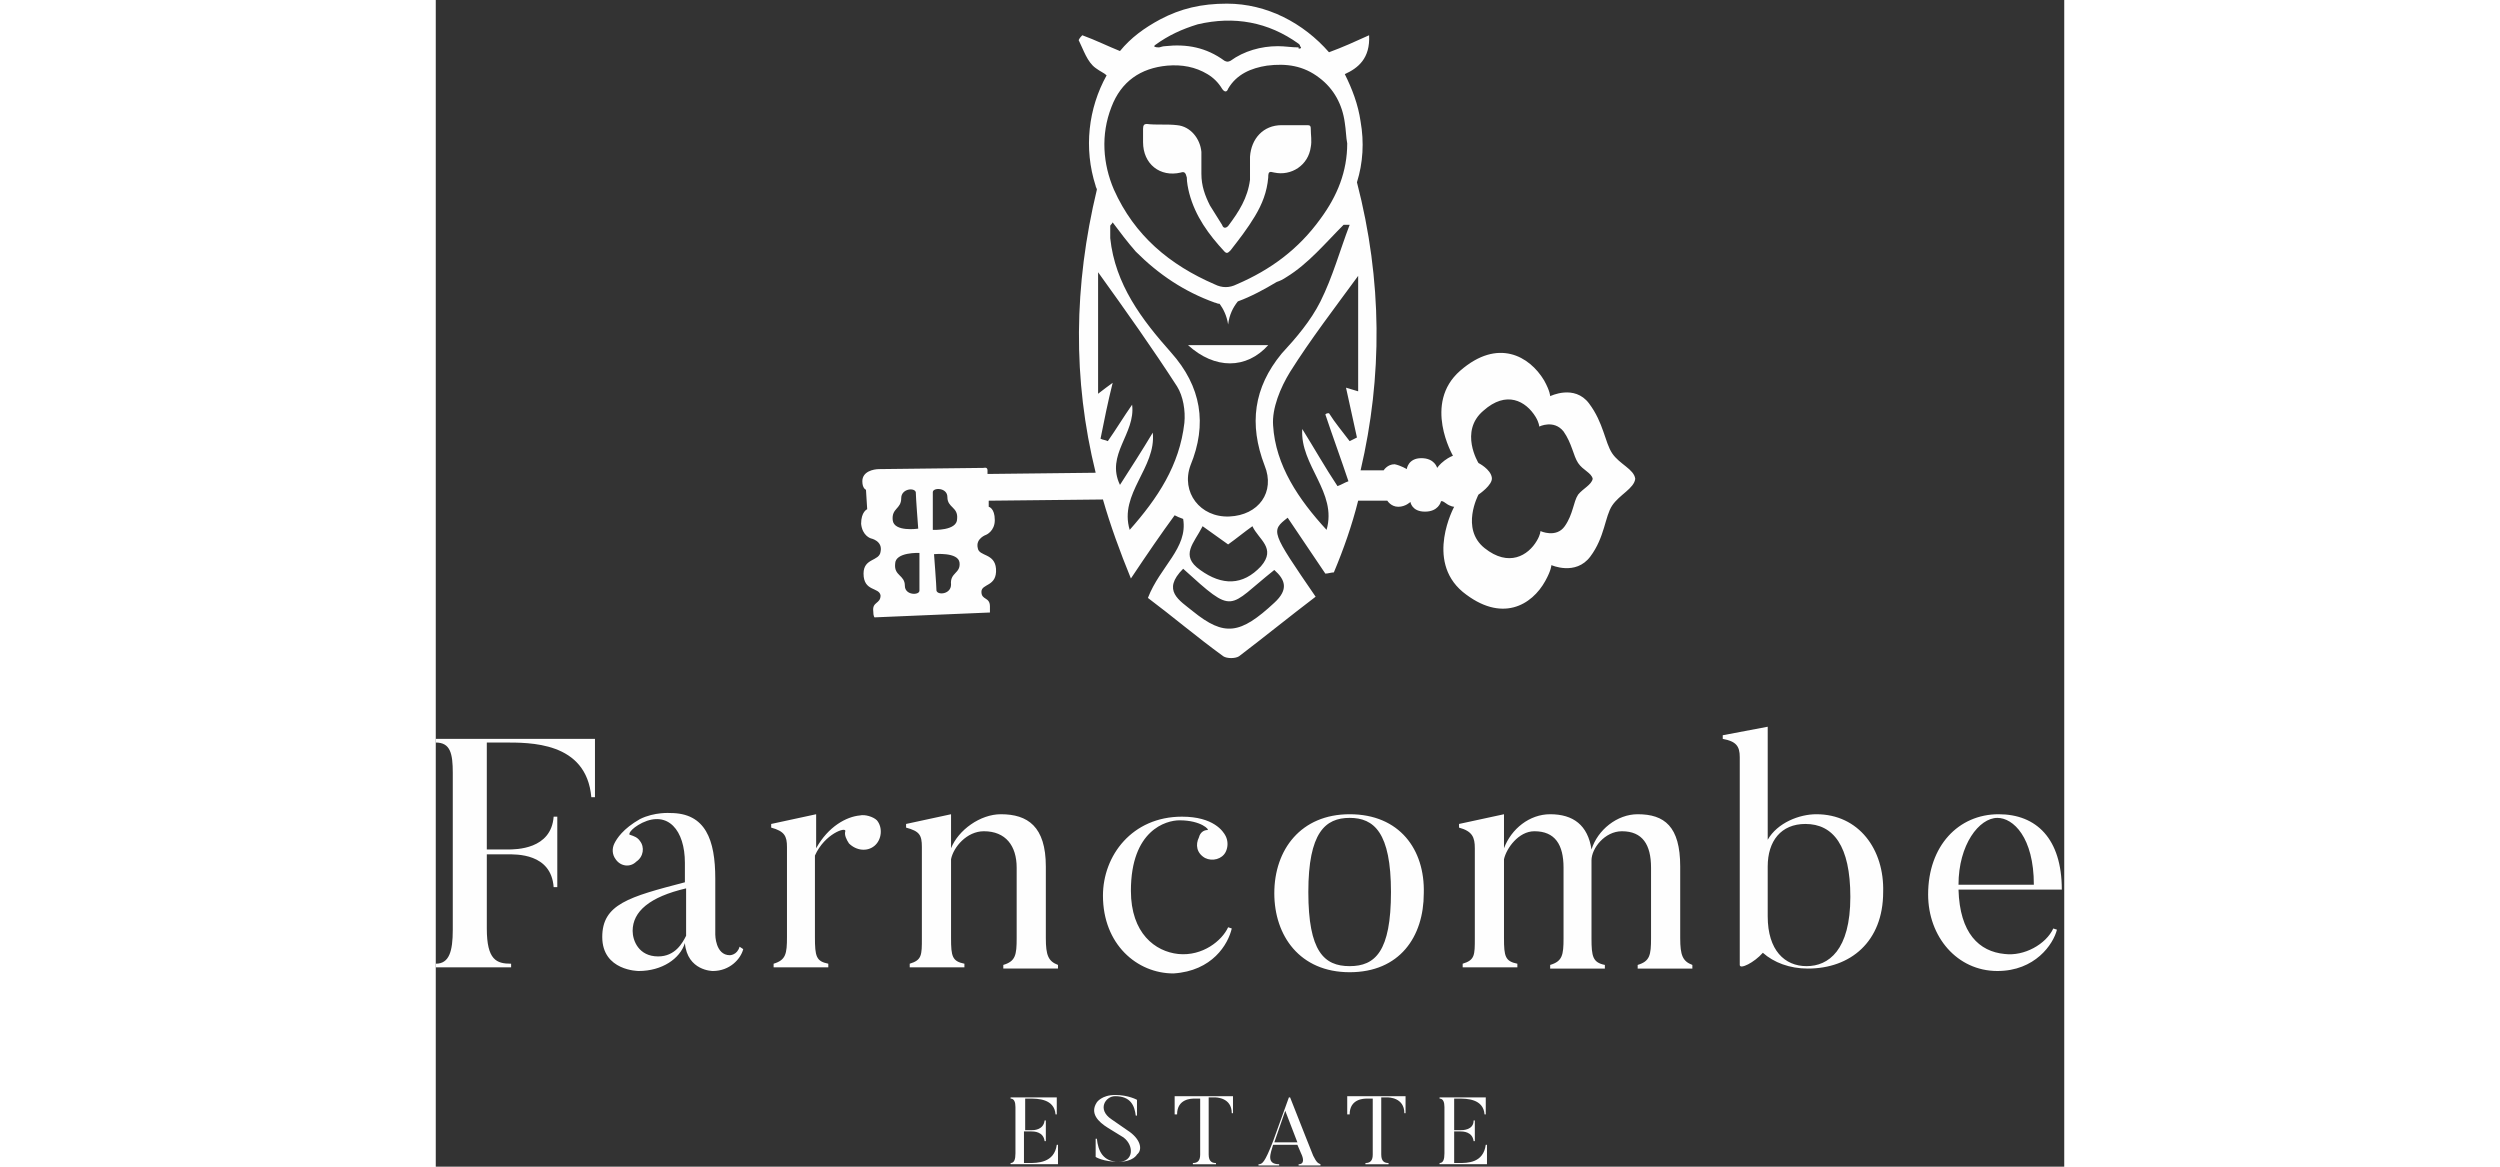
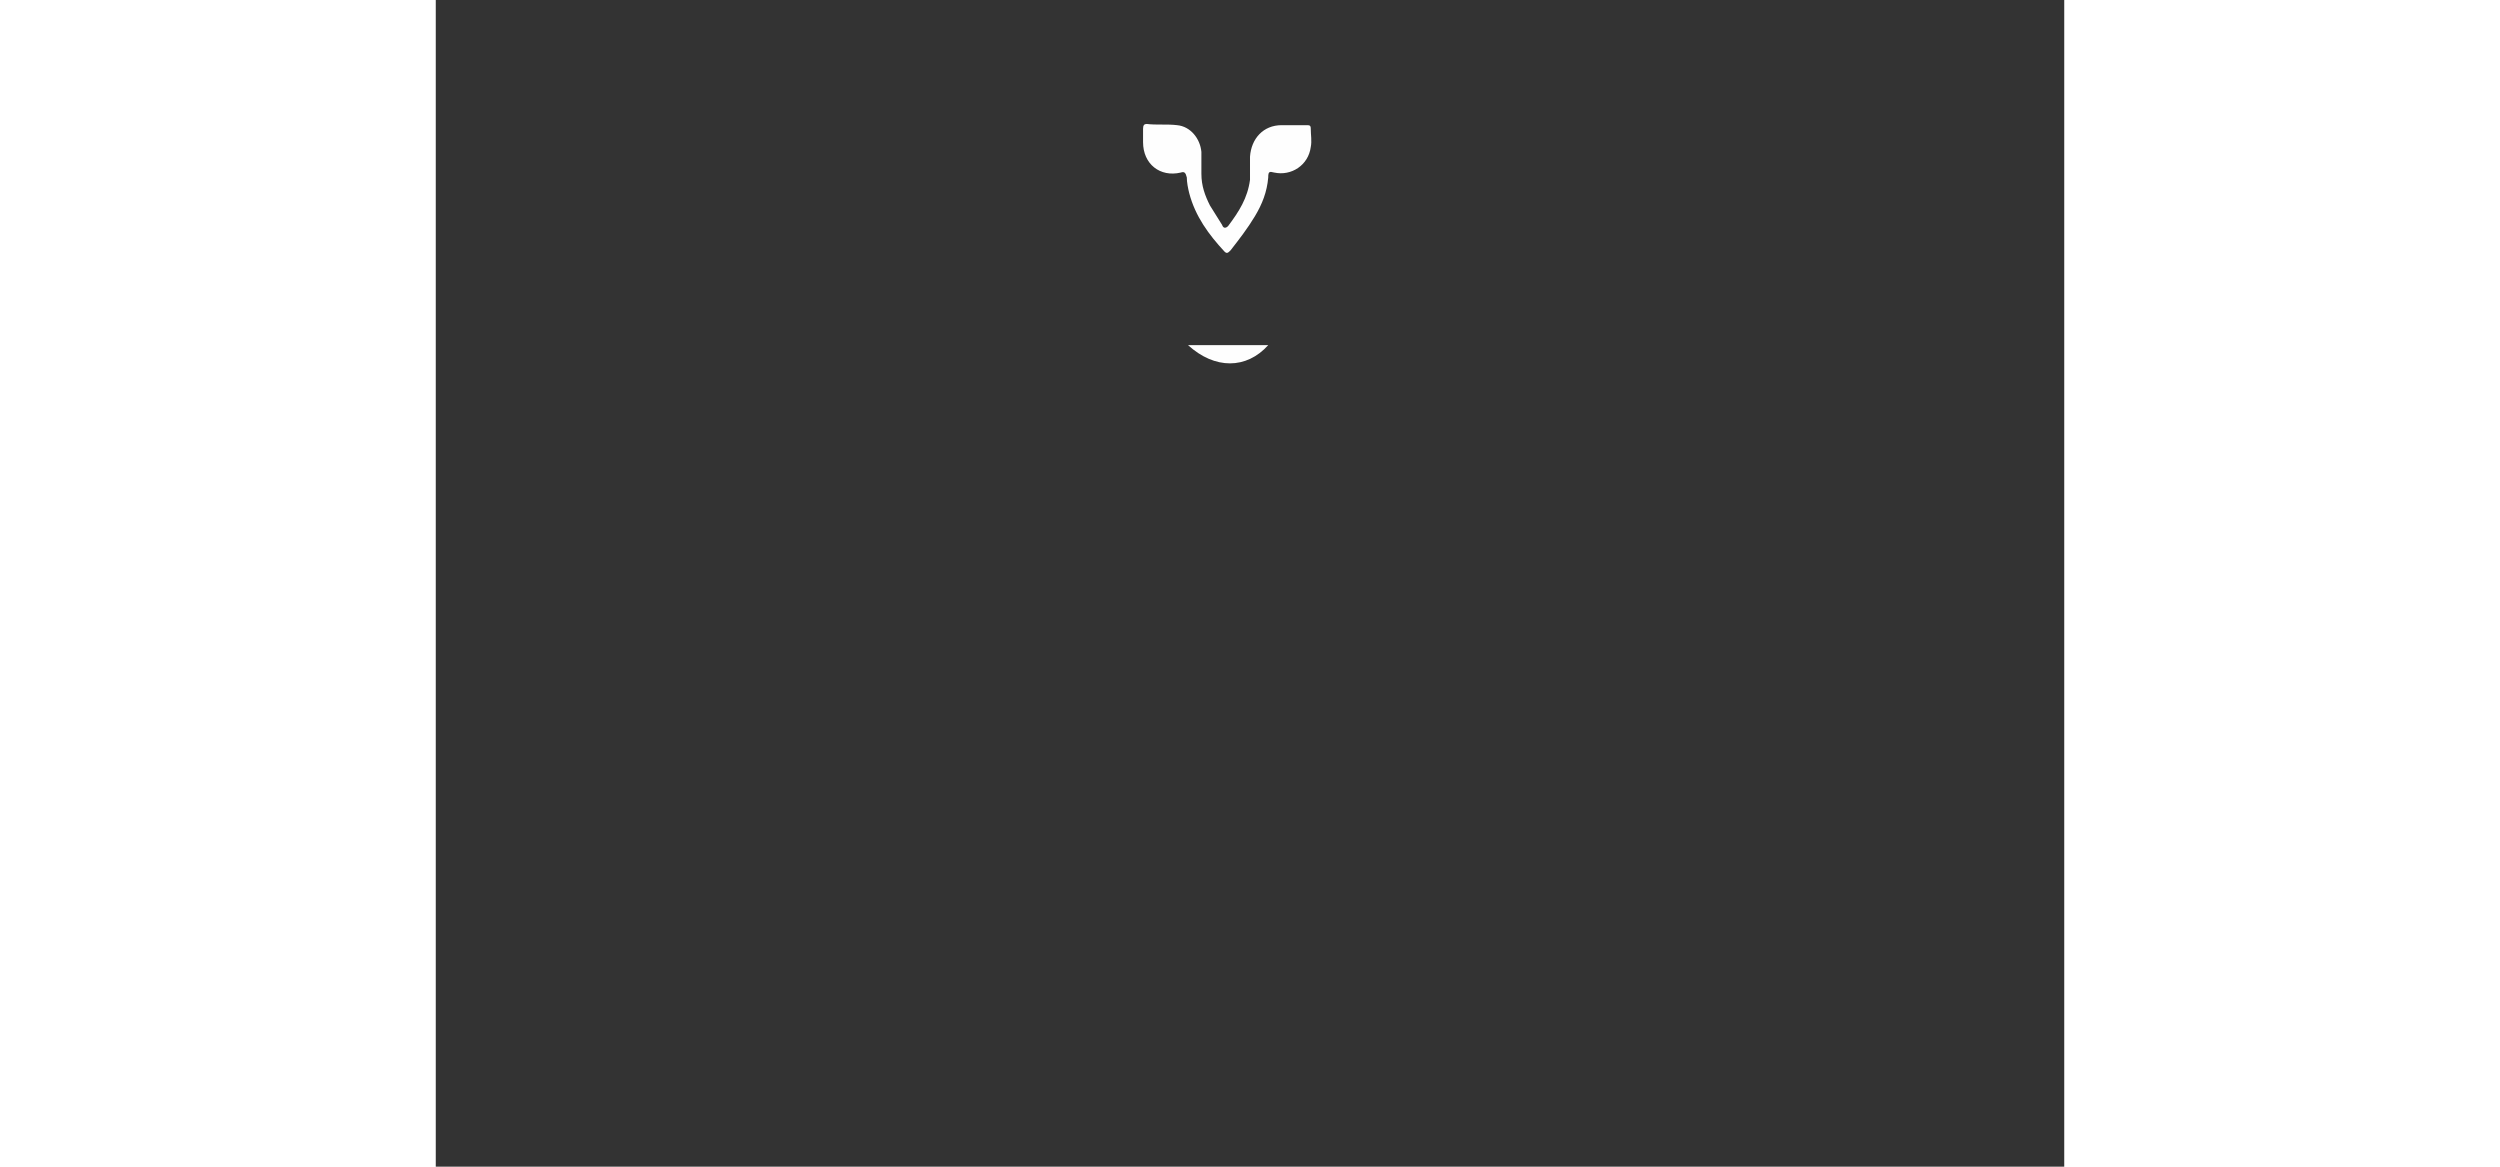
<svg xmlns="http://www.w3.org/2000/svg" width="180" height="84" id="Layer_1" viewBox="0 0 134 96">
  <rect x="0" y="0" width="134" height="96" fill="#333333" stroke="none" />
  <style>.st0{fill:#fefefe}</style>
-   <path class="st0" d="M0 61.1c1.2 0 1.4.9 1.4 2.5v12.9c0 1.8-.3 2.8-1.4 2.8v.3h6.2v-.3c-1.2 0-2-.3-2-2.9v-6.1h1.7c.7 0 3.6-.1 3.8 2.7h.3v-5.8h-.3c-.2 2.7-3.1 2.7-3.8 2.7H4.2v-8.8h1.4c2.1 0 6.8-.1 7.2 4.5h.3v-4.8H0v.3zM24.2 78.6c-1.2 0-1.2-1.7-1.2-1.7v-4.6c0-3.2-.8-5.4-3.7-5.4 0 0-1.3-.1-2.5.5-1.4.8-1.9 1.6-2.1 2-.2.4-.2.9.1 1.3.4.6 1.2.7 1.7.2.6-.4.7-1.2.3-1.7-.2-.3-.5-.4-.8-.5-.2 0 0-.5 1-1 2.1-1 3.5.6 3.5 3.3v1.6c-4.6 1.2-6.8 1.8-6.8 4.5 0 2.8 3 2.8 3 2.8 1.9 0 3.4-1 3.8-2.3.2 2.3 2.3 2.3 2.3 2.3 1.4 0 2.3-1 2.5-1.8l-.3-.2c-.2.7-.8.7-.8.7zM20.6 77c-.3.6-.9 1.7-2.3 1.7-1.6 0-2.1-1.3-2.1-2.1 0-1.6 1.4-2.8 4.4-3.5V77zM34.9 67.1c-1.1.1-2.6.9-3.6 2.7V67l-3.7.8v.3c1.1.3 1.3.7 1.3 1.6v7.4c0 1.4-.1 1.9-1.1 2.2v.3h4.5v-.3c-1-.2-1.1-.6-1.1-2.2v-6.7c.8-1.8 2.6-2.4 2.5-2-.1.3.1.7.3 1 .6.6 1.5.7 2.1.2.6-.5.7-1.5.2-2.1-.3-.3-1-.5-1.4-.4zM50.2 77.2v-5.9c0-3.3-1.5-4.3-3.7-4.3-1.7 0-3.5 1.3-4.1 2.8V67l-3.7.8v.3c1.1.3 1.3.6 1.3 1.6v7.5c0 1.4 0 1.8-1 2.1v.3h4.5v-.3c-1-.2-1.1-.6-1.1-2.1v-6.5c.2-1 1.3-2.3 2.7-2.3 1.8 0 2.7 1.2 2.7 3v5.8c0 1.4-.1 1.9-1.1 2.2v.3h4.5v-.3c-.8-.3-1-.8-1-2.2zM65.5 76.4l-.3-.1c-.5 1.1-2.1 2.4-4.1 2.2-1.9-.2-3.9-1.7-3.9-5.2 0-5 2.9-5.8 4-5.8 1.8 0 2.5.8 2.3.8-.3 0-.6.2-.7.6-.3.6-.2 1.3.5 1.7.6.3 1.4.1 1.7-.5.2-.4.2-.9 0-1.3s-1-1.6-3.6-1.6c-4.1 0-6.5 3.2-6.5 6.5 0 4 2.8 6.4 5.8 6.4 3.2-.2 4.5-2.4 4.8-3.7zM75.2 67c-4 0-6.2 2.9-6.2 6.5 0 3.5 2.1 6.5 6.2 6.5s6.1-2.9 6.1-6.5c.1-3.6-2-6.5-6.1-6.5zm0 12.5c-2.1 0-3.4-1.2-3.4-6.1 0-4.9 1.4-6.1 3.4-6.1s3.4 1.2 3.4 6.1c0 4.9-1.3 6.1-3.4 6.1zM102.4 77.2v-5.9c0-3.3-1.3-4.3-3.5-4.3-1.7 0-3.3 1.3-3.8 2.9-.3-2-1.5-2.9-3.4-2.9-1.7 0-3.2 1.2-3.8 2.8V67l-3.7.8v.3c1.1.3 1.3.8 1.3 1.7v7.4c0 1.4 0 1.8-1 2.1v.3H89v-.3c-1-.2-1.1-.6-1.1-2.1v-6.5c.2-.9 1.2-2.3 2.5-2.3 1.7 0 2.4 1.1 2.4 3v5.8c0 1.4-.1 1.9-1.1 2.2v.3h4.5v-.3c-1-.2-1.1-.7-1.1-2.2V70.8c0-1 1.1-2.4 2.5-2.4 1.7 0 2.4 1.1 2.4 3v5.8c0 1.4-.1 1.9-1.1 2.2v.3h4.5v-.3c-.8-.3-1-.8-1-2.2zM113.6 67c-1.4 0-3.2.7-4 2.1v-9.3l-3.7.7v.3c1.1.2 1.4.6 1.4 1.5v17.1c0 .4 1.2-.2 1.9-1 .9.8 2.2 1.3 3.7 1.3 3.5 0 6.2-2.2 6.2-6.3.1-3.5-2-6.4-5.5-6.4zm-.8 12.5c-1.8 0-3.2-1.3-3.2-4.1v-4.1c0-2.1 1.1-3.5 3.1-3.5 2.3 0 3.7 1.8 3.7 6 0 4.4-1.8 5.7-3.6 5.7zM129.1 78.5c-2.1-.2-3.7-1.7-3.8-5.3h8.5c0-4.2-2.1-6.2-5.2-6.2-3.3 0-5.8 2.6-5.8 6.6 0 3.5 2.4 6.3 5.7 6.3 3.1 0 4.6-2.2 4.9-3.4l-.3-.1c-.6 1.3-2.4 2.3-4 2.1zm-.6-11.2c1.3 0 3 1.6 3 5.5h-6.2c0-3.3 1.7-5.5 3.2-5.5zM48.8 95.7h-.4v-2.6h.6c.2 0 1 0 1.1.8h.1v-1.7h-.1c-.1.8-.9.8-1.1.8h-.5v-2.6h.4c.6 0 2 0 2.1 1.3h.1v-1.4h-3.8v.1c.3 0 .4.3.4.7v3.8c0 .5-.1.8-.4.8v.1h3.9v-1.6h-.1c-.2 1.5-1.6 1.5-2.3 1.5zM56.9 93l-1.3-.9c-1.2-.8-.5-1.9.3-1.9 1.3 0 1.6.8 1.7 1.6h.1v-1.3s-.7-.4-1.8-.4-1.5.6-1.5.6c-.6.9.1 1.6.9 2.1l1.3.8c.9.7.8 2-.4 2-1.3 0-1.7-.9-1.8-1.9h-.1v1.5s.6.4 1.9.4c1.2 0 1.5-.6 1.5-.6.5-.4.3-1.3-.8-2zM60.9 91.7h.1c0-1.3 1.2-1.3 1.4-1.3h.5V95c0 .5-.2.7-.6.7v.1h1.9v-.1c-.3 0-.6-.1-.6-.7v-4.7h.5c.1 0 1.4 0 1.4 1.3h.1v-1.4h-4.8v1.5zM72.2 95.1s-1-2.5-1.9-4.8h-.1l-1.3 3.6c-.7 1.8-.9 1.9-1.2 1.9v.1h1.7v-.1c-1.1 0-.7-.9-.5-1.6h2l.3.7c.2.4.3.9-.2.9v.1h1.8v-.1c-.2-.1-.3-.1-.6-.7zM69 94l.9-2.6 1 2.6H69zM75.1 91.7h.1c0-1.3 1.2-1.3 1.4-1.3h.5V95c0 .5-.2.7-.6.7v.1h1.9v-.1c-.3 0-.6-.1-.6-.7v-4.7h.5c.1 0 1.4 0 1.4 1.3h.1v-1.4H75v1.5zM84.2 95.7h-.4v-2.6h.5c.2 0 1 0 1.1.8h.1v-1.7h-.1c0 .8-.9.8-1.1.8h-.5v-2.6h.4c.6 0 2 0 2.1 1.3h.1v-1.4h-3.8v.1c.3 0 .4.3.4.7v3.8c0 .5-.1.8-.4.8v.1h3.9v-1.6h-.1c-.2 1.5-1.5 1.5-2.2 1.5zM83.1 41.4c.4.3.7.3.7.3s-2.4 4.4.7 7c3.2 2.6 5.7 1.1 6.8-.9.5-.9.5-1.3.5-1.3s2 .9 3.2-.7c1.2-1.6 1.2-3.3 1.8-4.2.6-.9 1.8-1.4 1.9-2.2-.1-.8-1.3-1.2-1.9-2.1-.6-.9-.7-2.5-1.9-4.1-1.2-1.6-3.2-.6-3.2-.6s0-.4-.5-1.3c-1.2-2-3.8-3.5-6.9-.8-3.1 2.7-.6 7-.6 7s-.3.1-.7.4c-.4.3-.6.6-.6.6s-.2-.8-1.3-.8-1.2.9-1.2.9-.5-.3-1-.4c-.6 0-.9.5-.9.5h-1.9c1.8-7.7 1.8-15.6-.3-23.7.5-1.6.6-3.3.3-5-.2-1.4-.7-2.7-1.3-3.9 1.1-.5 2.1-1.3 2-3.2-1.1.5-2.2 1-3.3 1.4-2.1-2.4-5.1-4-8.4-4-2.1 0-3.8.4-5.5 1.3-1.3.7-2.4 1.5-3.3 2.6-1-.4-2-.9-3.1-1.3-.1.1-.2.2-.3.4.4.8.7 1.8 1.4 2.3.4.3.7.4.9.6-1.5 2.7-1.9 6-.9 9.1 0 .1.1.2.1.3-1.9 7.9-2 15.6-.1 23.3l-8.9.1v-.3c0-.3-.3-.2-.3-.2s-8.1.1-8.6.1-1.4.2-1.4 1c0 .6.3.7.3.7l.1 1.6s-.5.2-.5 1.2c.1 1 .8 1.2.8 1.2s1 .2.8 1.1c-.1.8-1.4.5-1.4 1.8 0 1.5 1.3 1.1 1.4 1.8 0 .7-.7.5-.6 1.3 0 .4.1.5.1.5l9.5-.4v-.5c0-.8-.7-.5-.7-1.2s1.3-.4 1.2-1.9c-.1-1.3-1.4-1-1.5-1.7-.2-.8.7-1.1.7-1.1s.7-.3.7-1.2c0-1-.5-1.1-.5-1.1v-.5l9.4-.1c.6 2.1 1.4 4.3 2.3 6.5 1.4-2.1 2.5-3.7 3.6-5.2.2.1.4.2.7.3.4 2.4-1.9 3.9-2.9 6.5 2 1.5 4 3.2 6.2 4.8.3.2 1 .2 1.3 0 2.1-1.6 4.2-3.3 6.3-4.9-3.7-5.4-3.7-5.4-2.3-6.5 1 1.5 2.1 3.1 3.1 4.6.2 0 .5-.1.7-.1.8-1.9 1.5-3.9 2-5.9h2.4s.3.5.9.5c.6 0 1-.4 1-.4s.1.8 1.2.8c1.1 0 1.3-.8 1.3-.8s0-.2.4.1zm3.1-7.6c1.9-1.7 3.5-.8 4.3.5.3.5.3.8.3.8s1.2-.6 2 .4c.7 1 .8 2 1.2 2.6.4.6 1.1.8 1.2 1.3-.1.5-.8.8-1.2 1.3-.4.6-.4 1.6-1.1 2.6-.7 1-2 .4-2 .4s0 .3-.3.8c-.7 1.2-2.3 2.2-4.3.6s-.5-4.4-.5-4.4 1.2-.8 1.1-1.4c-.1-.7-1.1-1.2-1.1-1.2s-1.6-2.6.4-4.3zm-48.6 9c-.1-1 .7-.9.7-1.8 0-.8 1.1-.9 1.2-.5 0 .4.2 3 .2 3s-2 .3-2.1-.7zm2.2 5.8c0 .4-1.2.4-1.2-.4 0-.9-.9-.8-.8-1.8 0-1 2-.9 2-.9v3.1zm1.1-8.1c0-.4 1.2-.4 1.2.4 0 .9.9.8.8 1.8 0 1-2 .9-2 .9v-3.1zm1.5 7.6c0 .8-1.1.9-1.2.5 0-.4-.2-3-.2-3s2-.2 2.1.7c.1.9-.8.8-.7 1.8zm25.8-9.8c.9 2.2-.5 4.1-2.9 4.2-2.4.1-4-2-3.2-4.2 1.4-3.4.9-6.5-1.6-9.3-2.4-2.7-4.6-5.6-5-9.4v-1c0-.1.1-.1.2-.3.6.8 1.2 1.6 1.9 2.4 1.9 1.9 4 3.3 6.5 4.2.1 0 .2.1.4.1.3.4.6 1 .7 1.7.1-.8.4-1.4.8-1.9 1.1-.4 2.2-1 3.2-1.6.3-.1.5-.2.8-.4 1.8-1.1 3.2-2.8 4.7-4.3h.5c-.8 2.1-1.4 4.3-2.4 6.3-.8 1.6-2 3-3.2 4.3-2.3 2.8-2.7 5.8-1.4 9.2zm-.3 8.3c-1.5 1.6-3.2 1.6-5 .3-1.7-1.2-.5-2.2.2-3.6l2.1 1.5c.7-.5 1.3-1 2-1.5.5 1.1 2 1.8.7 3.3zM59.2 3.7c1.1-.8 2.2-1.3 3.5-1.7 3-.7 5.8-.2 8.3 1.6l.1.1c0 .1.1.2.1.2 0 .1-.1.1-.2.1v-.1c-.6 0-1.1-.1-1.7-.1-1.4 0-2.8.4-3.9 1.2-.2.1-.3.1-.5 0-1.5-1.1-3.1-1.4-4.9-1.2-.2 0-.4.1-.5.1-.1 0-.3 0-.4-.1l.1-.1zm-3.6 5.1c.8-2.1 2.4-3.2 4.6-3.4 1.2-.1 2.3.1 3.3.7.5.3.9.7 1.2 1.2.2.3.4.3.5 0 .7-1.2 1.9-1.7 3.2-1.9 1.6-.2 3 0 4.3 1 1.2.9 1.9 2.2 2.1 3.7.1.6.1 1.2.2 1.7 0 2.3-.8 4.3-2.2 6.2-1.8 2.5-4.1 4.2-6.9 5.4-.6.3-1.2.3-1.8 0-3.7-1.6-6.6-4-8.3-7.8-.9-2.1-1.1-4.5-.2-6.8zm1.5 34.8c-.9-3 2.2-5.1 1.9-8-.9 1.5-1.8 2.9-2.7 4.3-1.2-2.5 1.3-4.2 1-6.6-.7 1-1.3 2-2 3-.2-.1-.4-.1-.6-.2.3-1.5.6-3 1-4.6-.4.3-.7.5-1.2.9v-10c2.3 3.2 4.5 6.3 6.5 9.4.5.8.7 2 .6 3-.4 3.5-2.2 6.2-4.5 8.8zm11.9 6c-2.8 2.6-4.1 2.8-6.7.7-1.1-.9-2.6-1.7-.8-3.5 4.3 3.9 3.6 3.2 7.5.1.9.8 1.2 1.6 0 2.7zm6.9-17.4c-.3-.1-.7-.2-1-.3.3 1.4.6 2.7.9 4.1l-.6.3c-.6-.8-1.2-1.5-1.7-2.3-.1 0-.2 0-.3.1.6 1.8 1.3 3.7 1.9 5.5-.3.1-.6.3-.9.4-1-1.5-1.9-3.1-2.9-4.7-.2 3 2.9 5.2 2 8.3-2.3-2.5-4.2-5.3-4.4-8.6-.1-1.4.6-3.1 1.4-4.4 1.7-2.7 3.7-5.3 5.6-7.9v9.5z" />
-   <path class="st0" d="M68.5 28.4h-6.6c2.2 2 4.8 2 6.6 0zM61.3 14.2c.3-.1.4 0 .5.4 0 .4.1.9.2 1.3.5 1.9 1.6 3.4 2.9 4.8.2.2.3.1.5-.1.7-.9 1.4-1.8 2-2.8.6-1 1-2 1.1-3.2 0-.5.1-.5.5-.4 1.4.3 2.8-.6 3-2.1.1-.5 0-1 0-1.5 0-.3-.1-.3-.4-.3h-2c-1.5 0-2.5 1.1-2.6 2.6v1.9c-.2 1.5-.9 2.6-1.8 3.8-.2.2-.4.2-.5-.1-.3-.5-.7-1.1-1-1.6-.4-.8-.7-1.6-.7-2.6v-1.8c-.1-1.1-.9-2.1-2-2.2-.8-.1-1.7 0-2.5-.1-.2 0-.3.1-.3.4v1.1c0 1.8 1.4 2.9 3.1 2.5z" />
+   <path class="st0" d="M68.5 28.4h-6.6c2.2 2 4.8 2 6.6 0zM61.3 14.2c.3-.1.4 0 .5.4 0 .4.1.9.2 1.3.5 1.9 1.6 3.4 2.9 4.8.2.2.3.1.5-.1.7-.9 1.4-1.8 2-2.8.6-1 1-2 1.1-3.2 0-.5.1-.5.5-.4 1.4.3 2.8-.6 3-2.1.1-.5 0-1 0-1.5 0-.3-.1-.3-.4-.3h-2c-1.5 0-2.5 1.1-2.6 2.6v1.9c-.2 1.5-.9 2.6-1.8 3.8-.2.2-.4.2-.5-.1-.3-.5-.7-1.1-1-1.6-.4-.8-.7-1.6-.7-2.6v-1.8c-.1-1.1-.9-2.1-2-2.2-.8-.1-1.7 0-2.5-.1-.2 0-.3.1-.3.4v1.1c0 1.8 1.4 2.9 3.1 2.5" />
</svg>